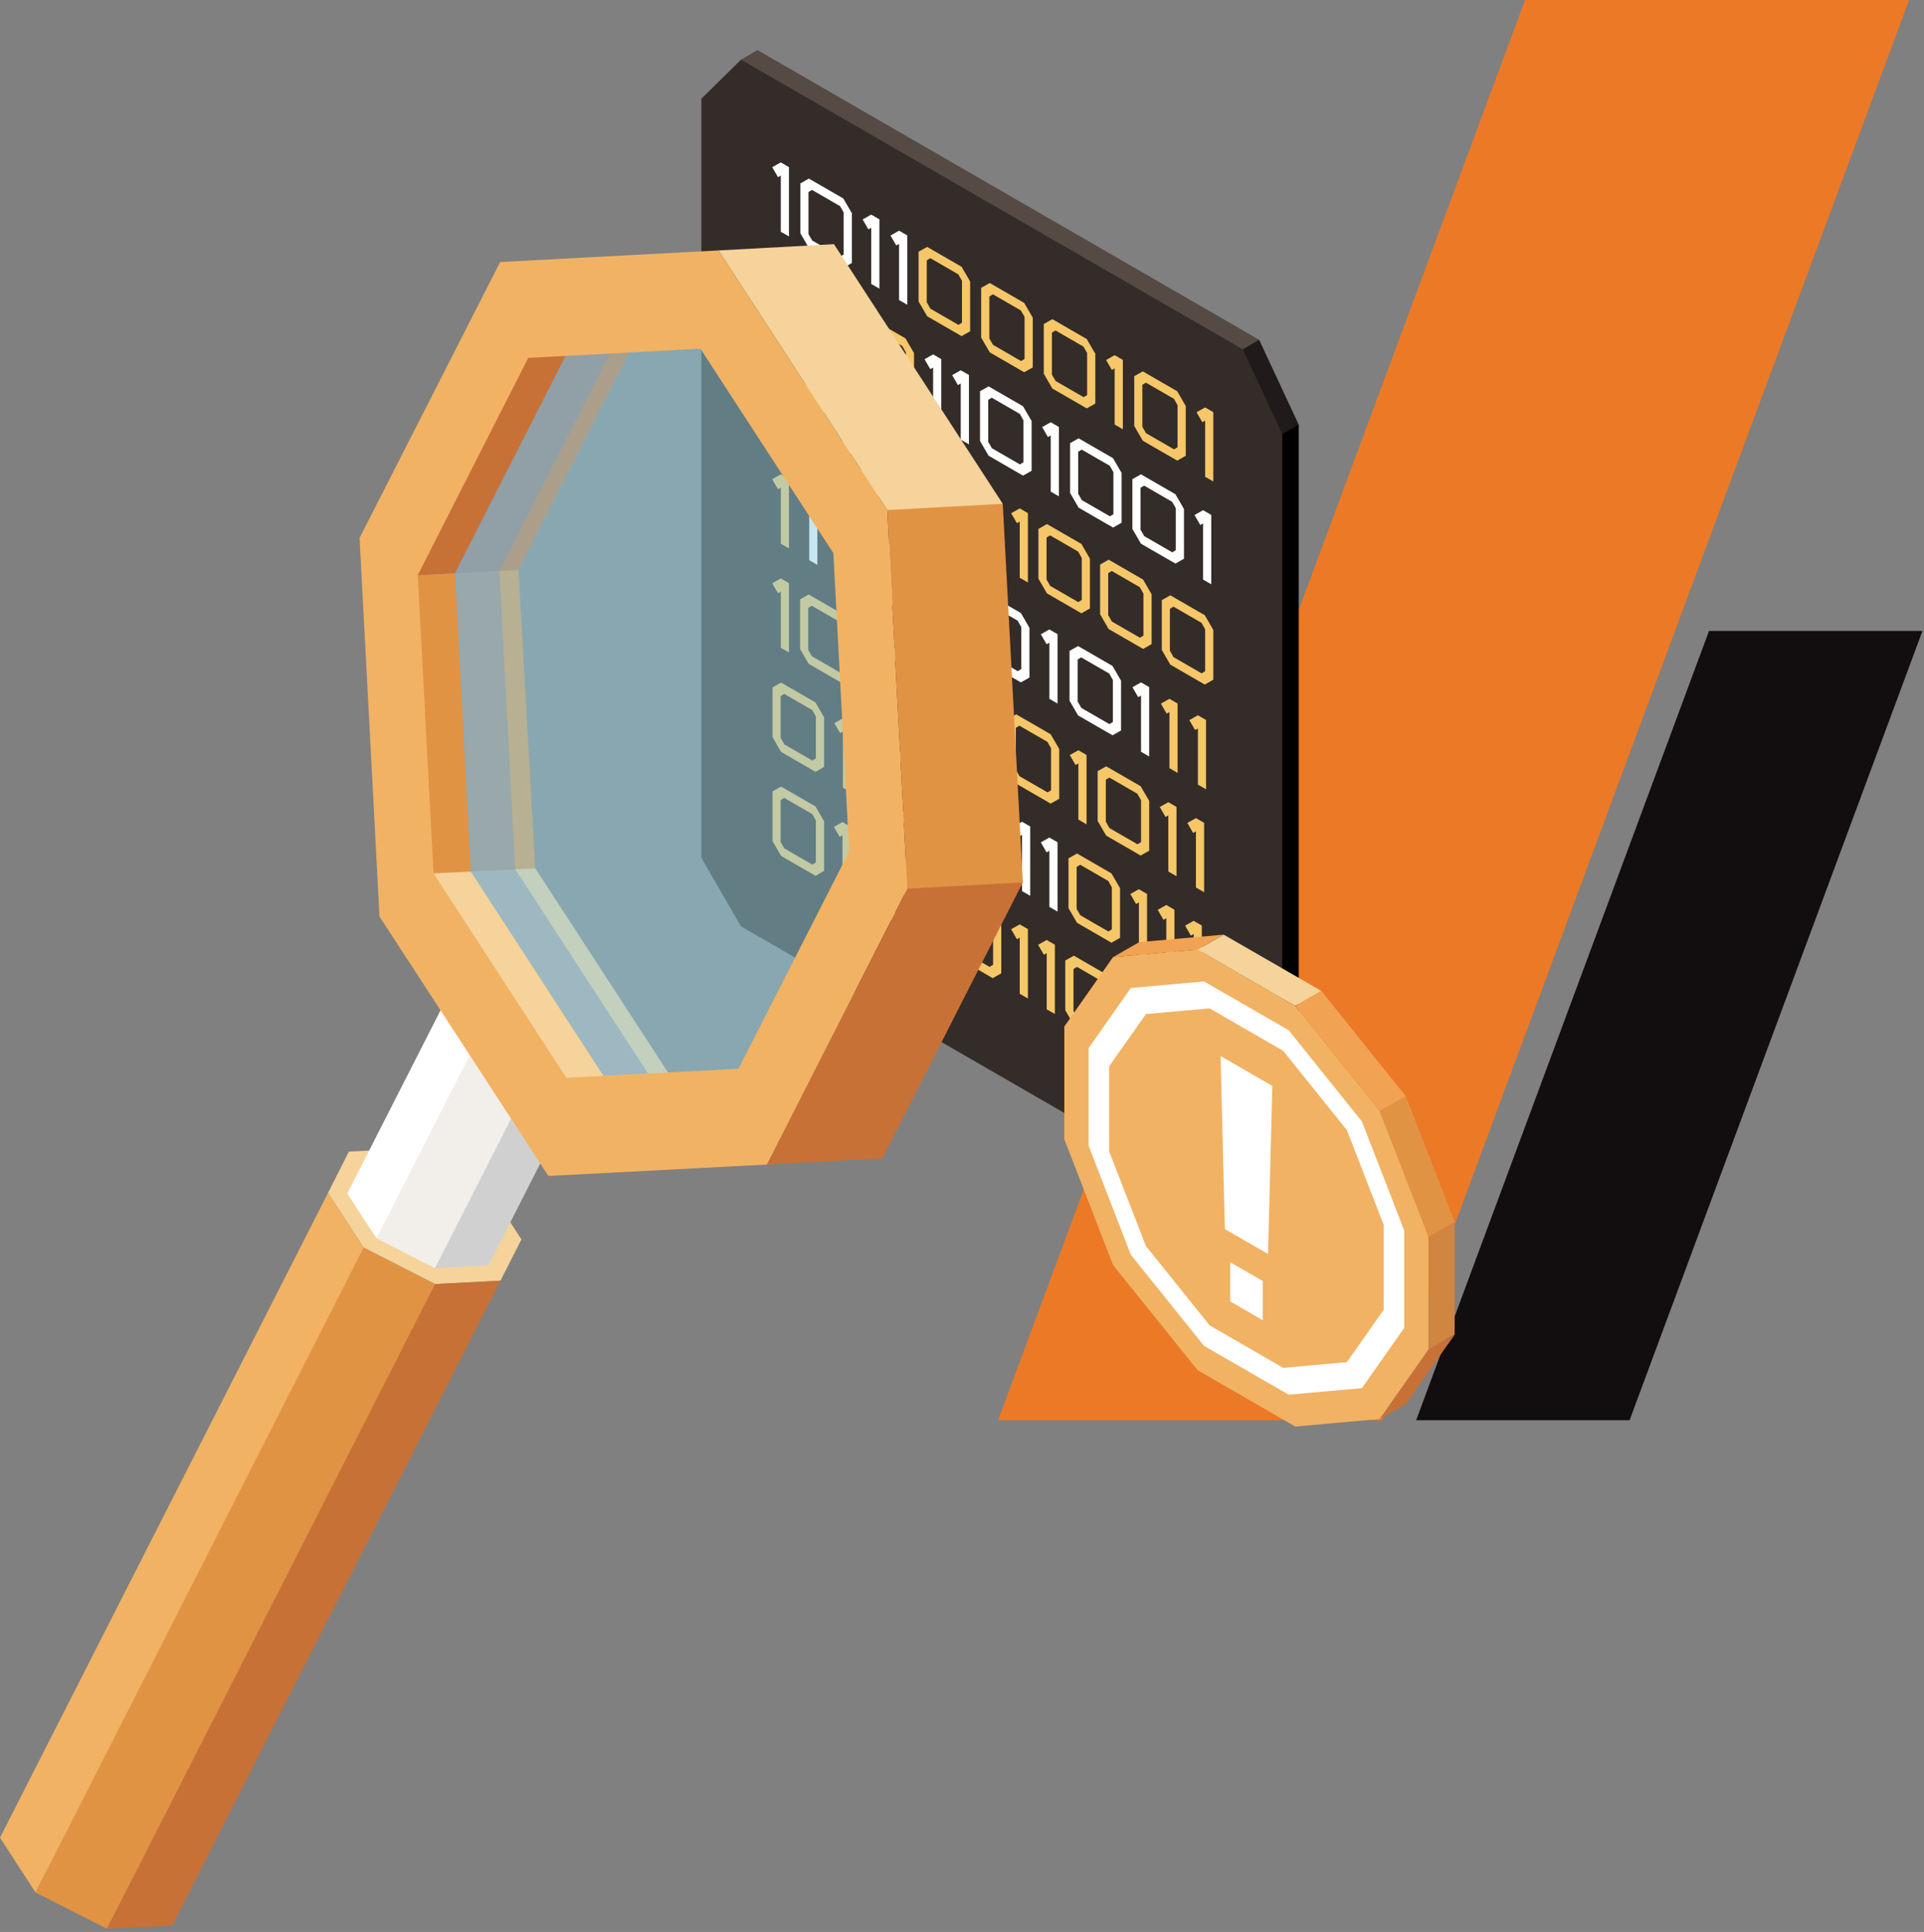
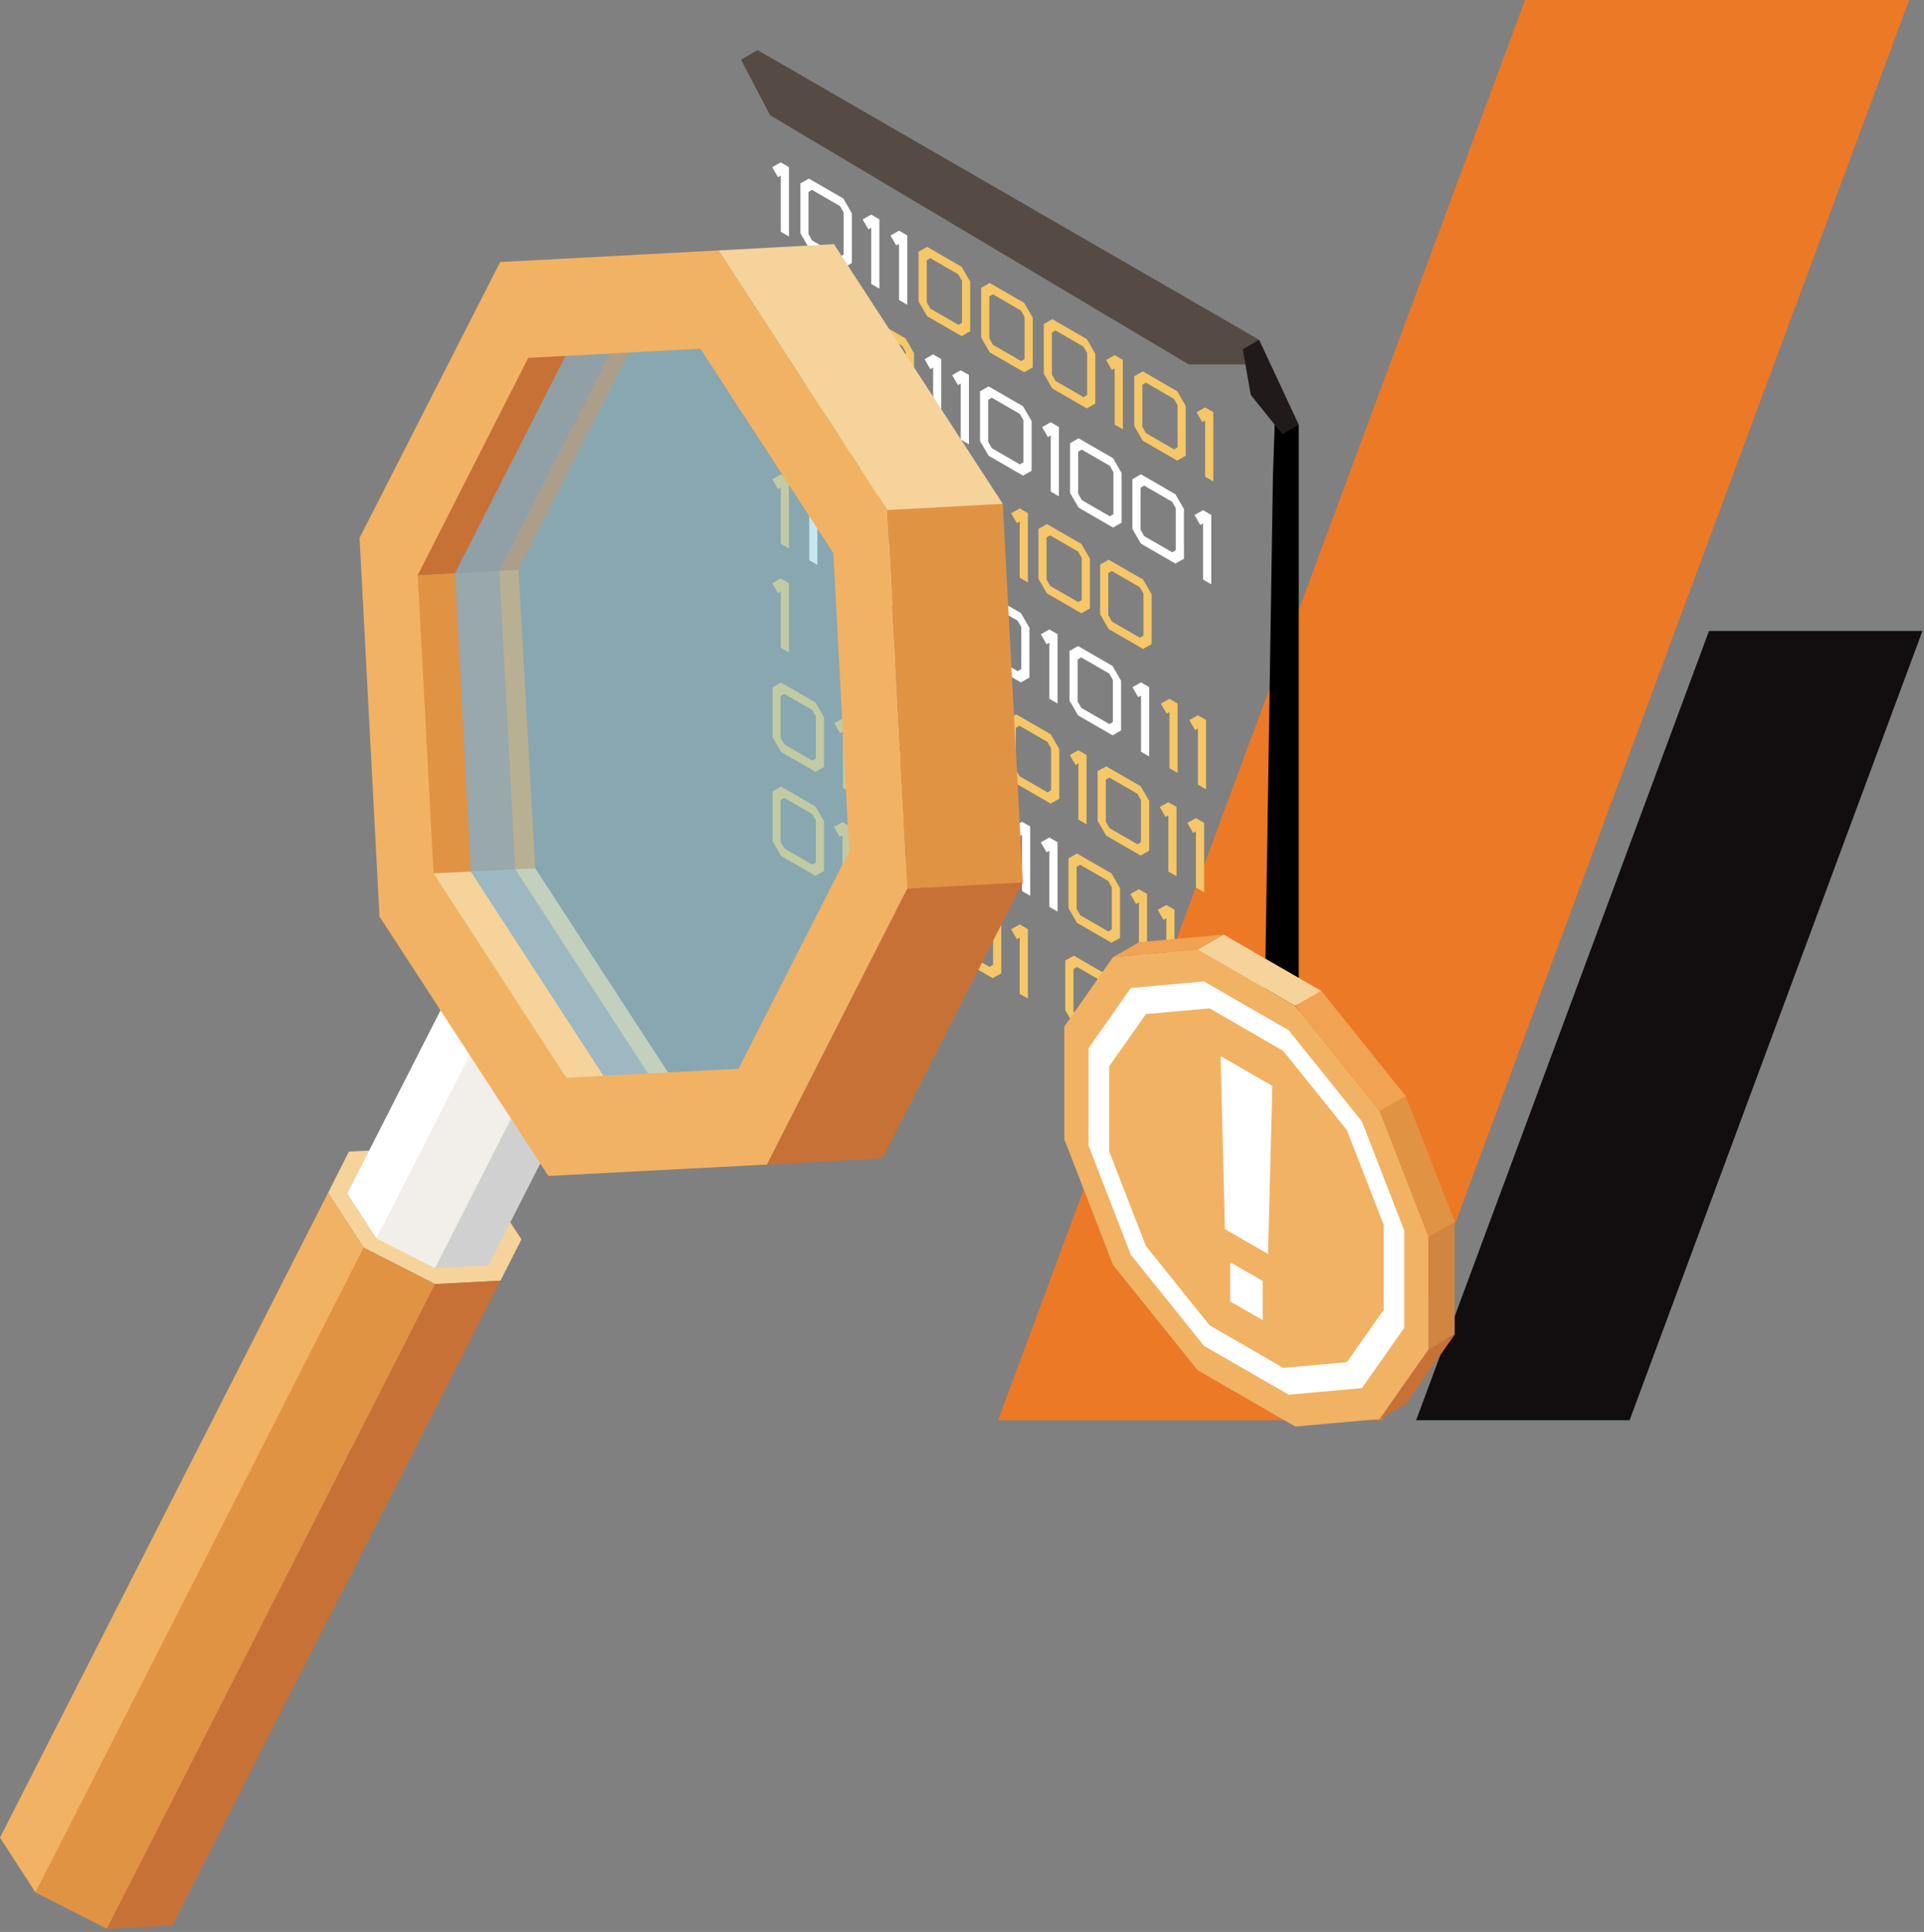
<svg xmlns="http://www.w3.org/2000/svg" width="505" height="507" viewBox="0 0 505 507" fill="none">
  <rect x="0" y="0" width="505" height="507" fill="#808080" stroke="none" />
  <g clip-path="url(#clip0_597_291)">
    <path d="M261.97 372.72H362.78L501.09 0H400.29L261.97 372.72Z" fill="#EC7926" />
    <path d="M371.7 372.72H427.72L504.59 165.59H448.57L371.7 372.72Z" fill="#120D0F" />
    <path d="M194.5 15.66L198.82 13.14L330.49 89.17L327.28 95.64H312.02L202.13 30.24L194.5 15.66Z" fill="#554A44" />
    <path d="M334.58 111.38L340.88 111.44V310.59L336.57 313.08L331.4 299.6L334.11 125L334.58 111.38Z" fill="black" />
    <path d="M326.2 91.67L330.49 89.17L340.88 111.44L336.57 113.93L328.29 103.64L326.2 91.67Z" fill="#201A1A" />
-     <path d="M326.2 91.67L194.5 15.66L184.09 25.9V225.12L194.5 243.11L326.2 319.11L336.57 313.08V113.93L326.2 91.67Z" fill="#342C29" />
    <path d="M207.09 62.06L204.94 60.82V46.08L204.2 46.5L202.69 43.88L204.93 42.62L207.08 43.86V62.06H207.09Z" fill="white" />
    <path d="M223.59 69.02L221.35 70.29L212.31 65.07L210.07 61.2V48.14L212.31 46.87L221.35 52.09L223.59 55.96V69.02ZM221.44 66.78V55.76L220.49 54.09L213.13 49.84L212.2 50.4V61.42L213.16 63.1L220.52 67.35L221.45 66.79L221.44 66.78Z" fill="white" />
    <path d="M230.82 75.76L228.67 74.52V59.78L227.93 60.2L226.42 57.59L228.67 56.32L230.82 57.56V75.76Z" fill="white" />
    <path d="M238.13 79.98L235.98 78.74V64L235.24 64.42L233.73 61.81L235.98 60.54L238.13 61.78V79.98Z" fill="white" />
    <path d="M254.64 86.94L252.39 88.21L243.35 82.99L241.1 79.12V66.06L243.35 64.79L252.39 70.01L254.64 73.88V86.94ZM252.49 84.7V73.68L251.54 72L244.18 67.75L243.25 68.31V79.33L244.21 81.01L251.57 85.26L252.49 84.7Z" fill="#F5C768" />
    <path d="M271.07 96.42L268.82 97.69L259.78 92.47L257.53 88.6V75.54L259.78 74.27L268.82 79.49L271.07 83.36V96.42ZM268.92 94.18V83.16L267.97 81.49L260.61 77.24L259.68 77.8V88.82L260.64 90.5L268 94.75L268.93 94.19L268.92 94.18Z" fill="#F5C768" />
    <path d="M287.49 105.91L285.25 107.18L276.21 101.96L273.97 98.09V85.03L276.21 83.76L285.25 88.98L287.49 92.85V105.91ZM285.34 103.67V92.65L284.39 90.97L277.03 86.72L276.1 87.28V98.3L277.06 99.98L284.42 104.23L285.35 103.67H285.34Z" fill="#F5C768" />
    <path d="M294.72 112.65L292.57 111.41V96.67L291.83 97.09L290.32 94.47L292.57 93.21L294.72 94.45V112.65Z" fill="#F5C768" />
    <path d="M311.23 119.61L308.99 120.88L299.95 115.66L297.71 111.79V98.73L299.95 97.46L308.99 102.68L311.23 106.55V119.61ZM309.08 117.37V106.35L308.13 104.67L300.77 100.42L299.84 100.98V112L300.8 113.68L308.16 117.93L309.09 117.37H309.08Z" fill="#F5C768" />
    <path d="M318.46 126.36L316.31 125.12V110.38L315.57 110.8L314.06 108.18L316.31 106.92L318.46 108.16V126.36Z" fill="#F5C768" />
    <path d="M216.29 92.09L214.05 93.36L205.01 88.14L202.77 84.27V71.21L205.01 69.94L214.05 75.16L216.29 79.03V92.09ZM214.14 89.85V78.83L213.19 77.15L205.83 72.9L204.9 73.46V84.48L205.86 86.16L213.22 90.41L214.15 89.85H214.14Z" fill="#F5C768" />
-     <path d="M223.46 98.8L221.31 97.56V82.82L220.57 83.24L219.06 80.63L221.31 79.36L223.46 80.6V98.8Z" fill="#F5C768" />
+     <path d="M223.46 98.8L221.31 97.56V82.82L220.57 83.24L219.06 80.63L221.31 79.36L223.46 80.6V98.8" fill="#F5C768" />
    <path d="M239.91 105.73L237.66 107L228.62 101.78L226.37 97.91V84.85L228.62 83.58L237.66 88.8L239.91 92.67V105.73ZM237.76 103.49V92.47L236.81 90.79L229.45 86.54L228.52 87.1V98.12L229.48 99.8L236.84 104.05L237.76 103.49Z" fill="#F5C768" />
    <path d="M247.07 112.44L244.92 111.2V96.46L244.18 96.88L242.67 94.27L244.91 93L247.06 94.24V112.44H247.07Z" fill="white" />
    <path d="M254.32 116.62L252.17 115.38V100.64L251.43 101.06L249.92 98.44L252.17 97.17L254.32 98.41V116.61V116.62Z" fill="white" />
    <path d="M270.77 123.55L268.52 124.82L259.48 119.6L257.23 115.73V102.67L259.48 101.4L268.52 106.62L270.77 110.49V123.55ZM268.62 121.31V110.29L267.67 108.62L260.31 104.37L259.38 104.93V115.95L260.34 117.63L267.7 121.88L268.62 121.32V121.31Z" fill="white" />
    <path d="M277.94 130.26L275.79 129.02V114.28L275.05 114.7L273.54 112.08L275.78 110.81L277.93 112.05V130.25L277.94 130.26Z" fill="white" />
    <path d="M294.39 137.18L292.15 138.45L283.11 133.23L280.87 129.36V116.3L283.11 115.03L292.15 120.25L294.39 124.12V137.18ZM292.24 134.94V123.92L291.29 122.24L283.93 117.99L283 118.55V129.57L283.96 131.25L291.32 135.5L292.25 134.94H292.24Z" fill="white" />
    <path d="M310.76 146.63L308.51 147.9L299.47 142.68L297.22 138.81V125.75L299.47 124.48L308.51 129.7L310.76 133.57V146.63ZM308.61 144.39V133.37L307.66 131.69L300.3 127.44L299.37 128V139.02L300.33 140.7L307.69 144.95L308.62 144.39H308.61Z" fill="white" />
    <path d="M317.93 153.34L315.78 152.1V137.36L315.04 137.78L313.53 135.16L315.77 133.89L317.92 135.13V153.33L317.93 153.34Z" fill="white" />
    <path d="M216.29 119.39L214.05 120.66L205.01 115.44L202.77 111.57V98.51L205.01 97.24L214.05 102.46L216.29 106.33V119.39ZM214.14 117.15V106.13L213.19 104.45L205.83 100.2L204.9 100.76V111.78L205.86 113.46L213.22 117.71L214.15 117.15H214.14Z" fill="#F5C768" />
    <path d="M223.28 126L221.13 124.76V110.02L220.39 110.44L218.88 107.83L221.12 106.56L223.27 107.8V126H223.28Z" fill="#F5C768" />
    <path d="M239.55 132.82L237.3 134.09L228.26 128.87L226.01 125V111.94L228.26 110.67L237.3 115.89L239.55 119.76V132.82ZM237.4 130.58V119.56L236.45 117.89L229.09 113.64L228.16 114.2V125.22L229.12 126.9L236.48 131.15L237.4 130.59V130.58Z" fill="#F5C768" />
    <path d="M246.54 139.43L244.39 138.19V123.45L243.65 123.87L242.14 121.25L244.39 119.99L246.54 121.23V139.43Z" fill="#F5C768" />
    <path d="M262.81 146.25L260.57 147.52L251.53 142.3L249.29 138.43V125.37L251.53 124.1L260.57 129.32L262.81 133.19V146.25ZM260.66 144.01V132.99L259.71 131.31L252.35 127.06L251.42 127.62V138.64L252.37 140.32L259.73 144.57L260.66 144.01Z" fill="#F5C768" />
    <path d="M269.8 152.86L267.65 151.62V136.88L266.91 137.3L265.4 134.69L267.65 133.42L269.8 134.66V152.86Z" fill="#F5C768" />
    <path d="M286.08 159.68L283.84 160.95L274.8 155.73L272.56 151.86V138.8L274.8 137.53L283.84 142.75L286.08 146.62V159.68ZM283.93 157.44V146.42L282.98 144.75L275.62 140.5L274.69 141.06V152.08L275.65 153.76L283.01 158.01L283.94 157.45L283.93 157.44Z" fill="#F5C768" />
    <path d="M302.27 169.03L300.03 170.3L290.99 165.08L288.75 161.21V148.15L290.99 146.88L300.03 152.1L302.27 155.97V169.03ZM300.12 166.79V155.77L299.17 154.1L291.81 149.85L290.88 150.41V161.43L291.84 163.11L299.2 167.36L300.13 166.8L300.12 166.79Z" fill="#F5C768" />
-     <path d="M318.46 178.38L316.22 179.65L307.18 174.43L304.94 170.56V157.5L307.18 156.23L316.22 161.45L318.46 165.32V178.38ZM316.31 176.14V165.12L315.36 163.45L308 159.2L307.07 159.76V170.78L308.03 172.46L315.39 176.71L316.32 176.15L316.31 176.14Z" fill="#F5C768" />
    <path d="M207.09 143.94L204.94 142.7V127.96L204.2 128.38L202.69 125.76L204.93 124.49L207.08 125.73V143.93L207.09 143.94Z" fill="#F5C768" />
    <path d="M214.55 148.25L212.4 147.01V132.27L211.66 132.69L210.15 130.08L212.39 128.81L214.54 130.05V148.25H214.55Z" fill="white" />
    <path d="M222.02 152.56L219.87 151.32V136.58L219.13 137L217.62 134.39L219.86 133.12L222.01 134.36V152.56H222.02Z" fill="white" />
    <path d="M229.48 156.87L227.33 155.63V140.89L226.59 141.31L225.08 138.69L227.32 137.42L229.47 138.66V156.86L229.48 156.87Z" fill="white" />
    <path d="M246.15 163.92L243.9 165.19L234.86 159.97L232.61 156.1V143.04L234.86 141.77L243.9 146.99L246.15 150.86V163.92ZM244 161.68V150.66L243.05 148.99L235.69 144.74L234.76 145.3V156.32L235.72 158L243.08 162.25L244.01 161.69L244 161.68Z" fill="white" />
    <path d="M253.53 170.76L251.38 169.52V154.78L250.64 155.2L249.13 152.58L251.37 151.31L253.52 152.55V170.75L253.53 170.76Z" fill="white" />
    <path d="M270.2 177.81L267.95 179.08L258.91 173.86L256.66 169.99V156.93L258.91 155.66L267.95 160.88L270.2 164.75V177.81ZM268.05 175.57V164.55L267.1 162.88L259.74 158.63L258.81 159.19V170.21L259.77 171.89L267.13 176.14L268.06 175.58L268.05 175.57Z" fill="white" />
    <path d="M277.59 184.64L275.44 183.4V168.66L274.7 169.08L273.19 166.46L275.43 165.19L277.58 166.43V184.63L277.59 184.64Z" fill="white" />
    <path d="M294.25 191.7L292.01 192.97L282.97 187.75L280.72 183.88V170.82L282.97 169.55L292.01 174.77L294.25 178.64V191.7ZM292.1 189.46V178.44L291.15 176.77L283.79 172.52L282.86 173.08V184.1L283.82 185.78L291.18 190.03L292.11 189.47L292.1 189.46Z" fill="white" />
    <path d="M301.64 198.53L299.49 197.29V182.55L298.75 182.97L297.24 180.35L299.48 179.08L301.63 180.32V198.52L301.64 198.53Z" fill="white" />
    <path d="M309.1 202.84L306.95 201.6V186.86L306.21 187.28L304.7 184.66L306.94 183.39L309.09 184.63V202.83L309.1 202.84Z" fill="#F5C768" />
    <path d="M316.57 207.15L314.42 205.91V191.17L313.68 191.59L312.17 188.98L314.41 187.71L316.56 188.95V207.15H316.57Z" fill="#F5C768" />
    <path d="M207.09 171.24L204.94 170V155.26L204.2 155.68L202.69 153.06L204.93 151.8L207.08 153.04V171.24H207.09Z" fill="#F5C768" />
-     <path d="M223.53 178.16L221.29 179.43L212.25 174.21L210.01 170.34V157.28L212.25 156.01L221.29 161.23L223.53 165.1V178.16ZM221.38 175.92V164.9L220.43 163.22L213.07 158.97L212.14 159.53V170.55L213.1 172.23L220.46 176.48L221.39 175.92H221.38Z" fill="#F5C768" />
    <path d="M230.71 184.87L228.56 183.63V168.89L227.82 169.31L226.31 166.69L228.56 165.43L230.71 166.67V184.87Z" fill="#F5C768" />
    <path d="M237.95 189.06L235.8 187.82V173.08L235.06 173.5L233.55 170.89L235.79 169.62L237.94 170.86V189.06H237.95Z" fill="#F5C768" />
    <path d="M254.4 195.99L252.16 197.26L243.12 192.04L240.88 188.17V175.11L243.12 173.84L252.16 179.06L254.4 182.93V195.99ZM252.25 193.75V182.73L251.3 181.06L243.94 176.81L243.01 177.37V188.39L243.97 190.07L251.33 194.32L252.26 193.76L252.25 193.75Z" fill="#F5C768" />
    <path d="M261.57 202.69L259.42 201.45V186.71L258.68 187.13L257.17 184.52L259.42 183.25L261.57 184.49V202.69Z" fill="#F5C768" />
    <path d="M278.02 209.62L275.77 210.89L266.73 205.67L264.48 201.8V188.74L266.73 187.47L275.77 192.69L278.02 196.56V209.62ZM275.87 207.38V196.36L274.92 194.69L267.56 190.44L266.63 191V202.02L267.59 203.7L274.95 207.95L275.88 207.39L275.87 207.38Z" fill="#F5C768" />
    <path d="M285.19 216.33L283.04 215.09V200.35L282.3 200.77L280.79 198.15L283.04 196.89L285.19 198.13V216.33Z" fill="#F5C768" />
    <path d="M301.64 223.25L299.39 224.52L290.35 219.3L288.1 215.43V202.38L290.35 201.11L299.39 206.33L301.64 210.19V223.25ZM299.49 221.01V209.99L298.54 208.31L291.18 204.06L290.25 204.62V215.64L291.21 217.32L298.57 221.57L299.49 221.01Z" fill="#F5C768" />
    <path d="M308.81 229.96L306.66 228.72V213.98L305.92 214.4L304.41 211.78L306.65 210.52L308.8 211.76V229.96H308.81Z" fill="#F5C768" />
    <path d="M316.05 234.15L313.9 232.91V218.17L313.16 218.59L311.65 215.97L313.9 214.7L316.05 215.94V234.14V234.15Z" fill="#F5C768" />
    <path d="M216.29 201.28L214.05 202.55L205.01 197.33L202.77 193.46V180.4L205.01 179.13L214.05 184.35L216.29 188.22V201.28ZM214.14 199.04V188.02L213.19 186.34L205.83 182.09L204.9 182.65V193.67L205.86 195.35L213.22 199.6L214.15 199.04H214.14Z" fill="#F5C768" />
    <path d="M223.4 207.95L221.25 206.71V191.97L220.51 192.39L219 189.78L221.25 188.51L223.4 189.75V207.95Z" fill="#F5C768" />
    <path d="M239.79 214.84L237.55 216.11L228.51 210.89L226.27 207.02V193.96L228.51 192.69L237.55 197.91L239.79 201.77V214.83V214.84ZM237.64 212.6V201.58L236.69 199.9L229.33 195.65L228.4 196.21V207.23L229.36 208.91L236.72 213.16L237.65 212.6H237.64Z" fill="#F5C768" />
    <path d="M246.9 221.52L244.75 220.28V205.54L244.01 205.96L242.5 203.34L244.75 202.08L246.9 203.32V221.52Z" fill="white" />
    <path d="M263.29 228.41L261.05 229.68L252.01 224.46L249.77 220.59V207.53L252.01 206.26L261.05 211.48L263.29 215.34V228.4V228.41ZM261.14 226.17V215.15L260.19 213.47L252.83 209.22L251.9 209.78V220.8L252.86 222.48L260.22 226.73L261.15 226.17H261.14Z" fill="white" />
    <path d="M270.4 235.09L268.25 233.85V219.11L267.51 219.53L266 216.91L268.25 215.65L270.4 216.89V235.09Z" fill="white" />
    <path d="M277.59 239.24L275.44 238V223.26L274.7 223.68L273.19 221.06L275.43 219.8L277.58 221.04V239.24H277.59Z" fill="white" />
    <path d="M293.98 246.13L291.73 247.4L282.69 242.18L280.45 238.32V225.26L282.69 223.99L291.73 229.21L293.98 233.08V246.13ZM291.83 243.89V232.87L290.88 231.19L283.52 226.94L282.59 227.5V238.52L283.55 240.2L290.91 244.45L291.84 243.89H291.83Z" fill="#F5C768" />
    <path d="M301.08 252.8L298.93 251.56V236.82L298.19 237.24L296.68 234.62L298.92 233.36L301.07 234.6V252.8H301.08Z" fill="#F5C768" />
    <path d="M308.27 256.95L306.12 255.71V240.97L305.38 241.39L303.87 238.77L306.12 237.5L308.27 238.74V256.94V256.95Z" fill="#F5C768" />
-     <path d="M315.46 261.1L313.31 259.86V245.12L312.57 245.54L311.06 242.92L313.3 241.65L315.45 242.89V261.09L315.46 261.1Z" fill="#F5C768" />
    <path d="M216.29 228.57L214.05 229.84L205.01 224.62L202.77 220.75V207.69L205.01 206.42L214.05 211.64L216.29 215.51V228.56V228.57ZM214.14 226.33V215.31L213.19 213.64L205.83 209.39L204.9 209.95V220.97L205.86 222.65L213.22 226.9L214.15 226.34L214.14 226.33Z" fill="#F5C768" />
    <path d="M223.28 235.18L221.13 233.94V219.2L220.39 219.62L218.88 217.01L221.12 215.74L223.27 216.98V235.18H223.28Z" fill="#F5C768" />
    <path d="M239.55 242L237.3 243.27L228.26 238.05L226.01 234.18V221.12L228.26 219.85L237.3 225.07L239.55 228.94V242ZM237.4 239.76V228.74L236.45 227.07L229.09 222.82L228.16 223.38V234.4L229.12 236.08L236.48 240.33L237.4 239.77V239.76Z" fill="#F5C768" />
    <path d="M246.54 248.61L244.39 247.37V232.63L243.65 233.05L242.14 230.43L244.39 229.17L246.54 230.41V248.61Z" fill="#F5C768" />
    <path d="M262.81 255.43L260.57 256.7L251.53 251.48L249.29 247.61V234.56L251.53 233.29L260.57 238.51L262.81 242.37V255.43ZM260.66 253.19V242.17L259.71 240.49L252.35 236.24L251.42 236.8V247.82L252.37 249.5L259.73 253.75L260.66 253.19Z" fill="#F5C768" />
    <path d="M269.8 262.04L267.65 260.8V246.06L266.91 246.48L265.4 243.86L267.65 242.59L269.8 243.83V262.03V262.04Z" fill="#F5C768" />
-     <path d="M276.88 266.12L274.73 264.88V250.14L273.99 250.56L272.48 247.94L274.72 246.68L276.87 247.92V266.12H276.88Z" fill="#F5C768" />
    <path d="M293.15 272.94L290.9 274.21L281.86 268.99L279.61 265.12V252.07L281.86 250.8L290.9 256.02L293.15 259.88V272.94ZM291 270.7V259.68L290.05 258L282.69 253.75L281.76 254.31V265.33L282.72 267.01L290.08 271.26L291.01 270.7H291Z" fill="#F5C768" />
    <path d="M300.14 279.55L297.99 278.31V263.57L297.25 263.99L295.74 261.37L297.98 260.1L300.13 261.34V279.54L300.14 279.55Z" fill="#F5C768" />
    <path d="M316.41 286.38L314.16 287.65L305.12 282.43L302.87 278.57V265.51L305.12 264.24L314.16 269.46L316.41 273.33V286.39V286.38ZM314.26 284.14V273.12L313.31 271.45L305.95 267.2L305.02 267.76V278.78L305.98 280.46L313.34 284.71L314.26 284.15V284.14Z" fill="#F5C768" />
    <path d="M362.15 291.58L339.97 263.99L314.34 249.19L292.15 251.17L279.36 269.39V298.97L292.15 331.99L314.34 359.58L339.97 374.37L362.15 372.39L374.96 354.16V324.58L362.15 291.57V291.58Z" fill="#F1B264" />
    <path d="M357.46 294.3L338.25 270.37L316.03 257.56L296.82 259.28L285.73 275.06V300.68L296.82 329.3L316.03 353.21L338.25 366.01L357.46 364.29L368.56 348.5V322.88L357.46 294.29V294.3ZM363.18 343.73L353.52 357.47L336.81 358.97L317.5 347.82L300.79 327.02L291.12 302.14V279.84L300.79 266.11L317.5 264.63L336.81 275.78L353.52 296.58L363.18 321.45V343.74V343.73Z" fill="white" />
    <path d="M321.5 322.56L332.82 329.08L333.95 284.98L320.37 277.14L321.5 322.56Z" fill="white" />
    <path d="M322.89 331.25V341.53L331.43 346.45V336.17L322.89 331.25Z" fill="white" />
    <path d="M381.81 350.26L374.96 354.17V324.59L381.81 320.66V350.26Z" fill="#D08540" />
    <path d="M368.99 368.46L362.15 372.41L374.96 354.17L381.81 350.26L368.99 368.46Z" fill="#C77137" />
    <path d="M346.82 260.05L339.97 264L314.34 249.2L321.19 245.28L346.82 260.05Z" fill="#F5D39A" />
    <path d="M368.99 287.68L362.15 291.58L339.97 264L346.82 260.05L368.99 287.68Z" fill="#F1A252" />
    <path d="M321.19 245.28L314.34 249.2L292.16 251.18L299.01 247.25L321.19 245.28Z" fill="#F1A252" />
    <path d="M381.81 320.66L374.96 324.59L362.15 291.58L368.99 287.68L381.81 320.66Z" fill="#E19344" />
    <path d="M114.19 336.98L95.44 327.41L86.1 313.06L91.57 302.22L108.74 301.32L127.49 310.87L136.87 325.26L131.36 336.09L114.19 336.98Z" fill="#F5D39A" />
    <path d="M95.44 327.41L86.1 313.06L0 482.26L9.32 496.65L95.79 329.4L95.44 327.41Z" fill="#F1B264" />
    <path d="M114.19 336.98L95.44 327.41L9.32 496.65L28.06 506.17L115.11 338.85L114.19 336.98Z" fill="#E19344" />
    <path d="M131.36 336.09L114.19 336.98L28.06 506.17L45.2 505.31L131.36 336.09Z" fill="#C77137" />
    <path d="M140.63 280.82L125.28 273L117.62 261.23L122.15 252.38L136.14 251.63L151.49 259.42L159.17 271.22L154.66 280.07L140.63 280.82Z" fill="white" />
    <path d="M130.06 265.78L117.62 261.23L91.16 313.21L98.83 325.02L125.58 274.59L130.06 265.78Z" fill="white" />
    <path d="M140.63 280.82L125.28 273L98.83 325.02L114.18 332.82L141.38 282.32L140.63 280.82Z" fill="#F2EEE9" />
    <path d="M154.66 280.07L140.63 280.82L114.18 332.82L128.2 332.07L154.66 280.07Z" fill="#D0D0D0" />
    <path d="M141.03 278.03L109.47 228.45L140.49 227.87L176.24 282.83L148.51 284.53L141.03 278.03Z" fill="#F5D39A" />
    <path d="M106.3 198.02L109.65 150.93L136.1 149.53L140.49 227.87L113.79 229.2L106.3 198.02Z" fill="#E19344" />
    <path d="M109.65 150.93L137.02 77.8L172.93 77.11L136.1 149.53L109.65 150.93Z" fill="#C77137" />
    <path opacity="0.5" d="M158.44 282.37L170.11 281.76L135.23 228.11L131.08 149.83L160.09 92.82L148.44 93.41L119.42 150.4L123.56 228.68L158.44 282.37Z" fill="#6173A8" />
    <path opacity="0.5" d="M198.45 290.18L158.44 282.37L123.56 228.68L119.42 150.4L148.44 93.41L187.97 82.57L228.5 144.65L232.64 222.93L198.45 290.18Z" fill="#90CFE0" />
    <path d="M232.89 133.86L188.6 65.72L131.27 68.77L94.38 141.18L99.61 240.53L143.93 308.61L201.32 305.61L238.15 233.21L232.89 133.86ZM193.86 280.47L148.66 282.85L113.79 229.2L109.65 150.93L138.65 93.92L183.84 91.51L218.73 145.16L222.89 223.43L193.85 280.46L193.86 280.47Z" fill="#F1B264" />
    <path d="M232.89 133.86L188.6 65.72L218.9 64.08L263.2 132.22L240.84 139.3L232.89 133.86Z" fill="#F5D39A" />
    <path d="M238.15 233.21L232.89 133.86L263.2 132.22L268.47 231.57L244.36 241.06L238.15 233.21Z" fill="#E19344" />
    <path d="M201.32 305.61L238.15 233.21L268.47 231.57L231.61 303.98L201.32 305.61Z" fill="#C77137" />
  </g>
  <defs>
    <clipPath id="clip0_597_291">
      <rect width="504.59" height="506.17" fill="white" />
    </clipPath>
  </defs>
</svg>